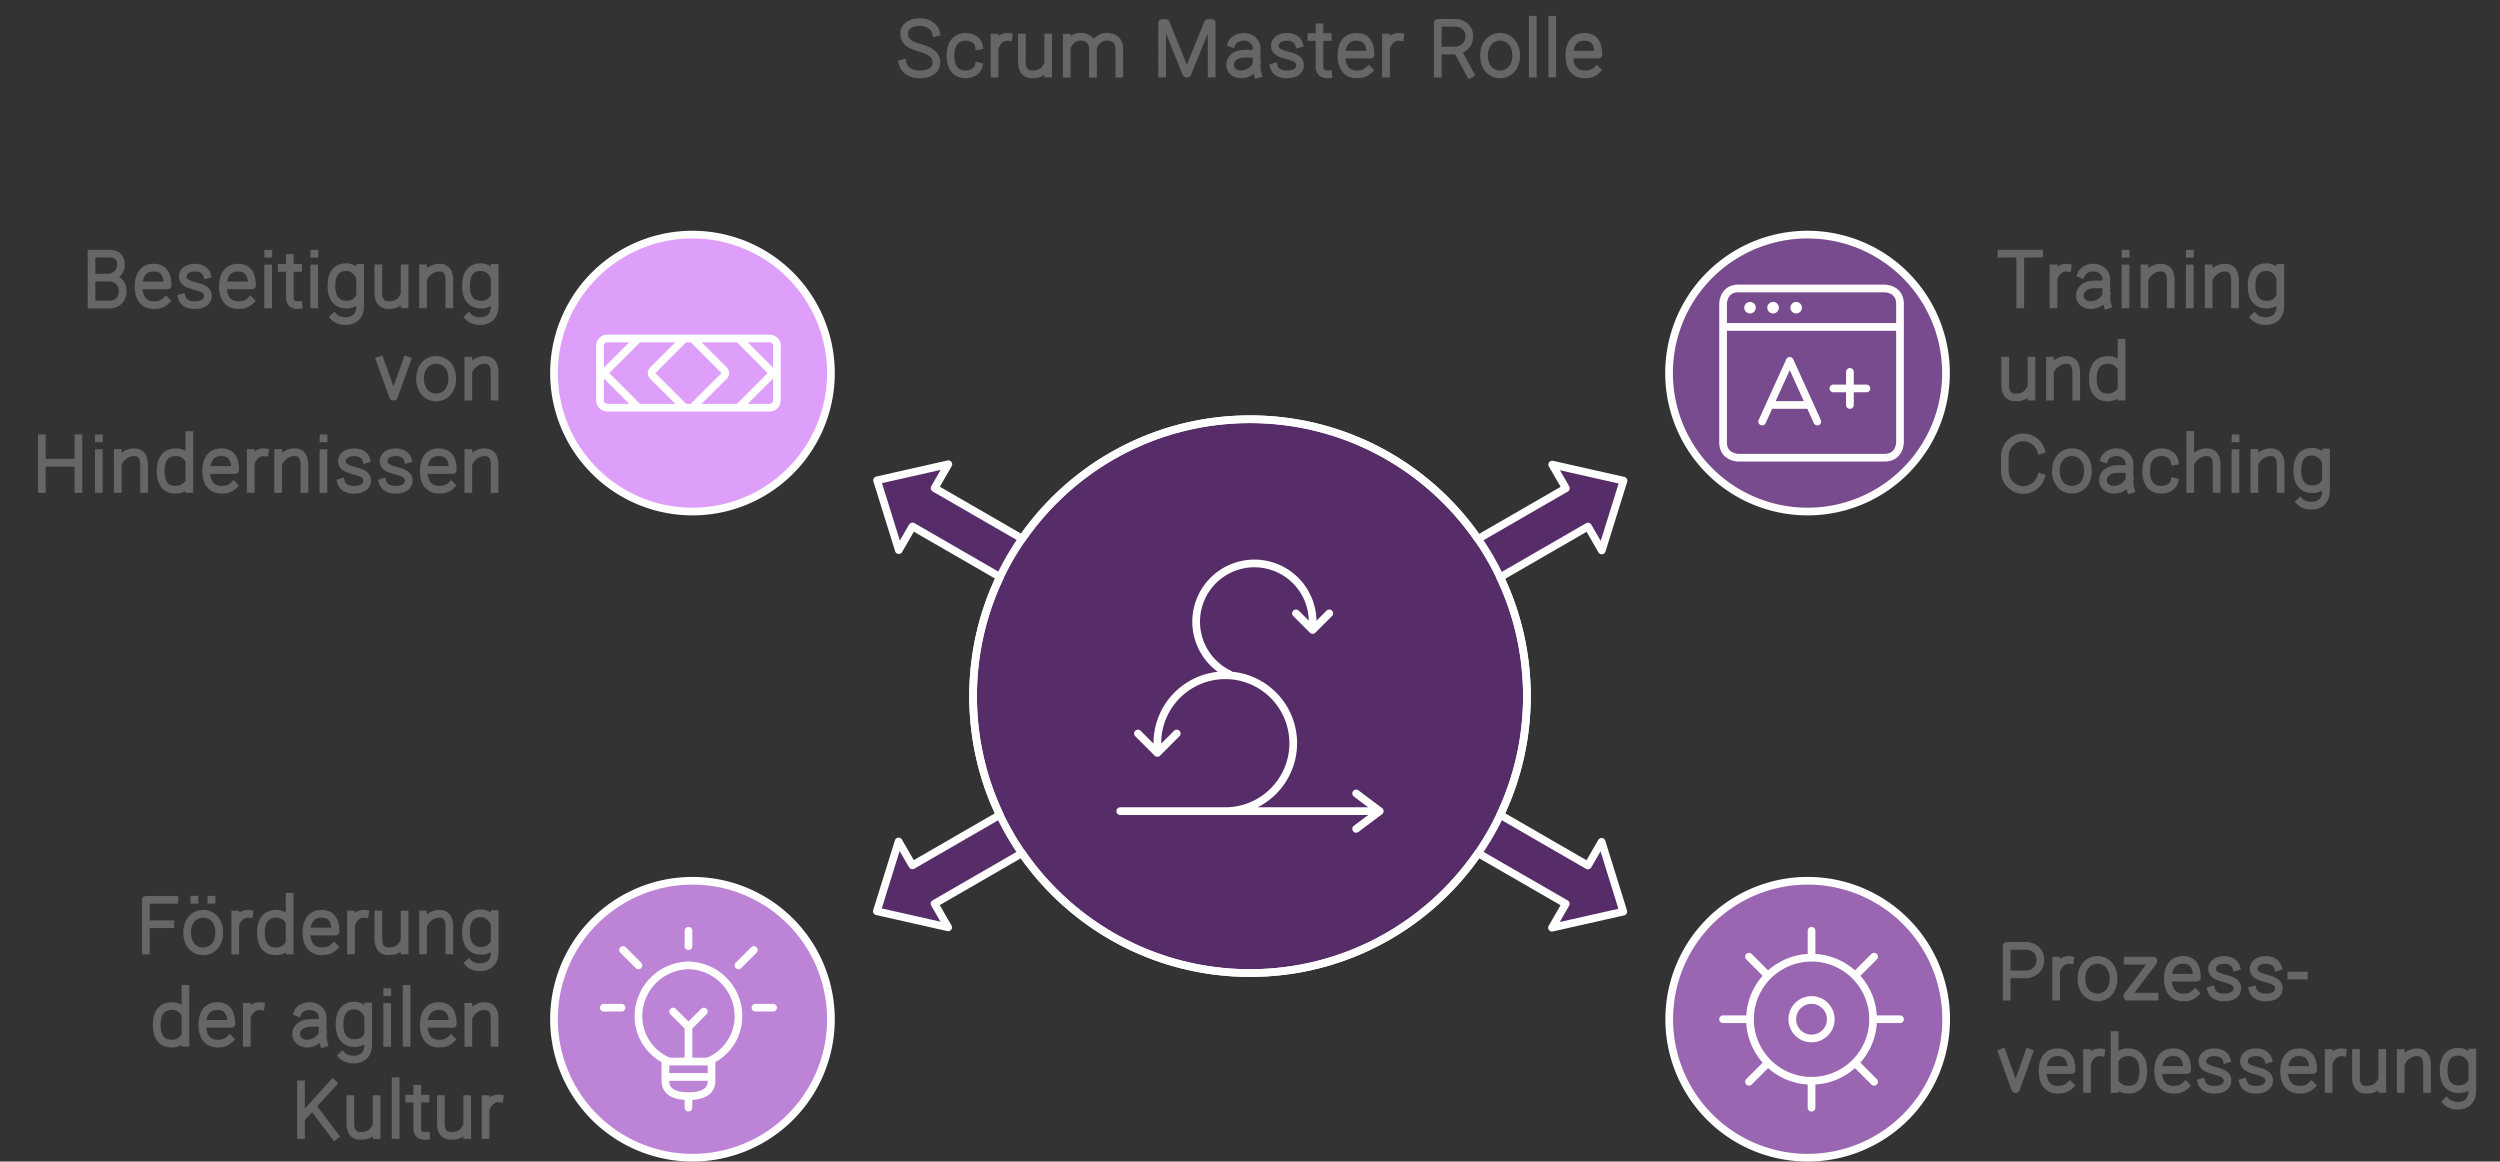
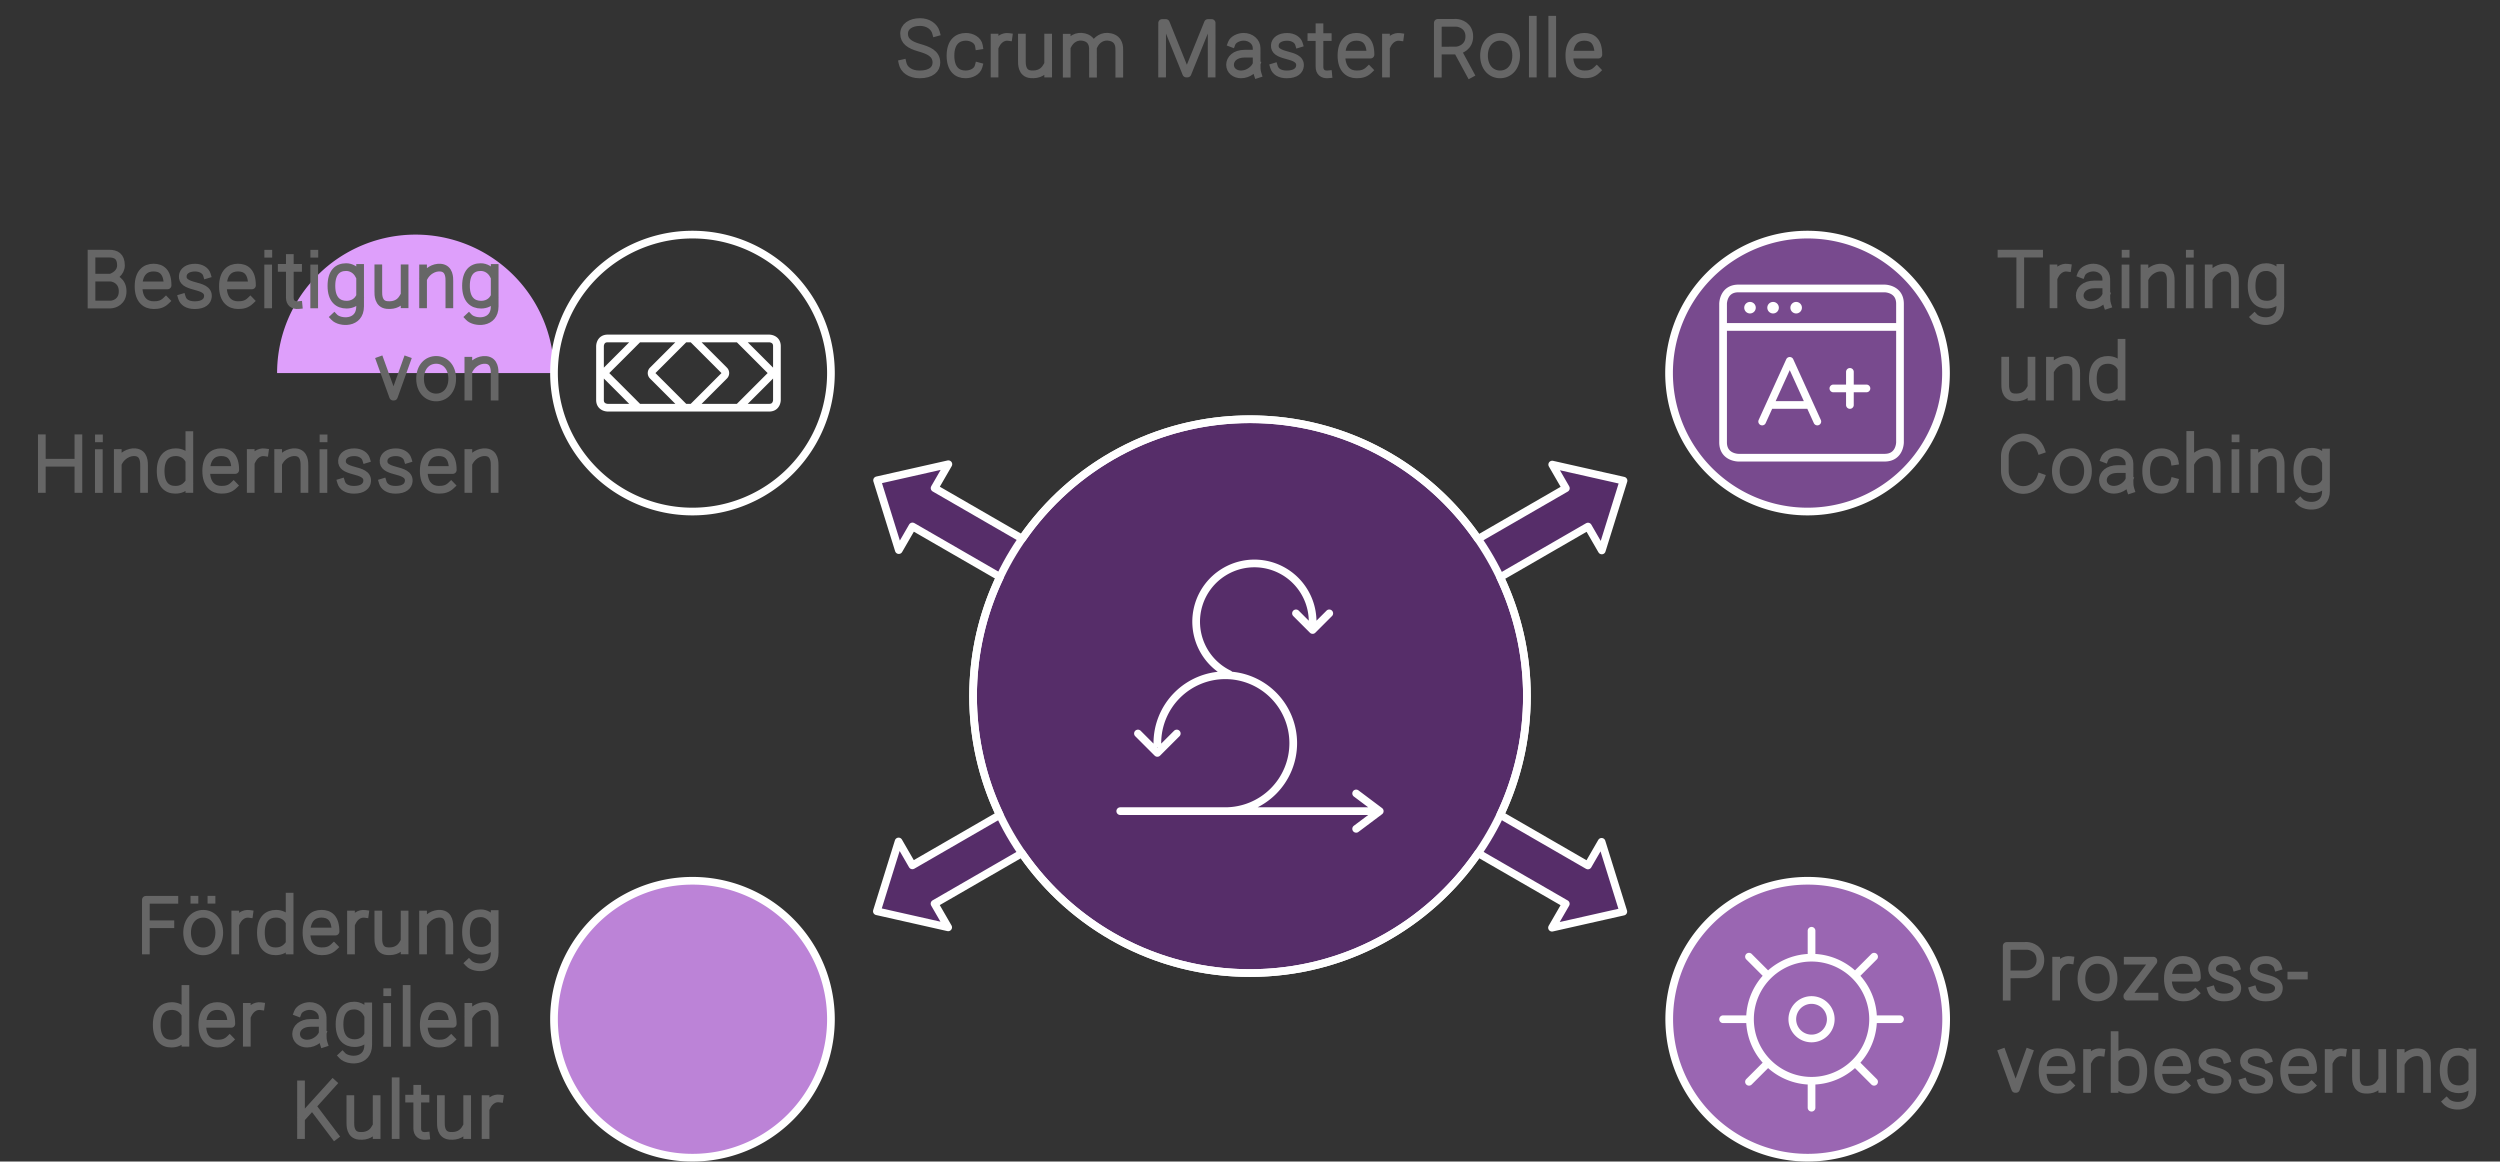
<svg xmlns="http://www.w3.org/2000/svg" width="650" height="302" viewBox="0 0 650 302" style="fill:none;stroke:none;fill-rule:evenodd;clip-rule:evenodd;stroke-linecap:round;stroke-linejoin:round;stroke-miterlimit:1.5;" version="1.1">
  <rect x="0" y="0" width="650" height="302" fill="#333333" stroke="none" />
  <g id="blend" style="mix-blend-mode:multiply">
    <g id="g-root-4.cr-small_cr_de7gbopakpoo-fill" data-item-order="-86866" data-item-id="4.cr-small_cr_de7gbopakpoo" data-item-class="Shape Stroke Fill ScenePart Indexed ColorStrokeBlack" data-item-index="4" data-renderer-id="0" transform="matrix(1, 0, 0, 1, 134.043, 51)">
      <g id="4.cr-small_cr_de7gbopakpoo-fill" stroke="none" fill="#de9ffb" transform="matrix(1, 0, 0, 1, -2, -2)">
        <g transform="translate(12, 12)">
-           <path d="M0 36a36 36 0 1 0 72 0a36 36 0 1 0 -72 0" />
+           <path d="M0 36a36 36 0 1 0 -72 0" />
        </g>
      </g>
    </g>
    <g id="g-root-3.cr-small_cr_hu0yg4pakowf-fill" data-item-order="-86864" data-item-id="3.cr-small_cr_hu0yg4pakowf" data-item-class="Shape Stroke Fill ScenePart Indexed ColorStrokeBlack" data-item-index="3" data-renderer-id="0" transform="matrix(1, 0, 0, 1, 134.043, 219)">
      <g id="3.cr-small_cr_hu0yg4pakowf-fill" stroke="none" fill="#bc83d7" transform="matrix(1, 0, 0, 1, -2, -2)">
        <g transform="translate(12, 12)">
          <path d="M0 36a36 36 0 1 0 72 0a36 36 0 1 0 -72 0" />
        </g>
      </g>
    </g>
    <g id="g-root-2.cr-small_cr_hu0yg4pakowe-fill" data-item-order="-86862" data-item-id="2.cr-small_cr_hu0yg4pakowe" data-item-class="Shape Stroke Fill ScenePart Indexed ColorStrokeBlack" data-item-index="2" data-renderer-id="0" transform="matrix(1, 0, 0, 1, 424, 219)">
      <g id="2.cr-small_cr_hu0yg4pakowe-fill" stroke="none" fill="#9a66b2" transform="matrix(1, 0, 0, 1, -2, -2)">
        <g transform="translate(12, 12)">
          <path d="M0 36a36 36 0 1 0 72 0a36 36 0 1 0 -72 0" />
        </g>
      </g>
    </g>
    <g id="g-root-1.cr-small_cr_hu0yg4pakowd-fill" data-item-order="-86860" data-item-id="1.cr-small_cr_hu0yg4pakowd" data-item-class="Shape Stroke Fill ScenePart Indexed Indexed_1 ColorStrokeBlack" data-item-index="1" data-renderer-id="0" transform="matrix(1, 0, 0, 1, 423.956, 51)">
      <g id="1.cr-small_cr_hu0yg4pakowd-fill" stroke="none" fill="#784a8e" transform="matrix(1, 0, 0, 1, -2, -2)">
        <g transform="translate(12, 12)">
          <path d="M0 36a36 36 0 1 0 72 0a36 36 0 1 0 -72 0" />
        </g>
      </g>
    </g>
    <g id="g-root-0.Vector_sy_qpnyp0pako3n-fill" data-item-order="-86858" data-item-id="0.Vector_sy_qpnyp0pako3n" data-item-class="ScenePart Indexed_0 Fill Stroke ColorStrokeBlack" data-item-index="0" data-renderer-id="0" transform="matrix(1, 0, 0, 1, 243, 98.996)">
      <g id="0.Vector_sy_qpnyp0pako3n-fill" stroke="none" fill="#562d69" transform="matrix(1, 0, 0, 1, -2, -2.996)">
        <g transform="translate(-288, -239)">
          <path d="M444 323.996C444 284.232 411.765 251.996 372 251.996V251.996C332.236 251.996 300 284.232 300 323.996V323.996C300 363.761 332.236 395.996 372 395.996V395.996C411.764 395.996 444 363.761 444 323.996V323.996Z" />
        </g>
      </g>
    </g>
    <g id="g-root-0.Union_sy_qpnyp0pako3o-fill" data-item-order="-86856" data-item-id="0.Union_sy_qpnyp0pako3o" data-item-class="ScenePart Indexed_0 Fill Stroke ColorStrokeBlack" data-item-index="0" data-renderer-id="0" transform="matrix(1, 0, 0, 1, 217.985, 99)">
      <g id="0.Union_sy_qpnyp0pako3o-fill" stroke="none" fill="#562d69" transform="matrix(1, 0, 0, 1, -2.985, -2)">
        <g transform="translate(-262, -240)">
          <path d="M444 324C444 312.936 441.504 302.454 437.045 293.088L459.879 279.905L463.468 286.119L469.116 267.972L450.575 263.789L454.127 269.942L431.284 283.131C418.295 264.324 396.587 252 372 252C347.445 252 325.76 264.292 312.765 283.059L289.991 269.911L293.579 263.696L275.039 267.878L280.687 286.026L284.239 279.873L306.992 293.01C302.51 302.396 300 312.905 300 324C300 335.051 302.49 345.521 306.939 354.879L284.221 367.996L280.633 361.781L274.985 379.929L293.526 384.111L289.973 377.958L312.695 364.84C325.683 383.663 347.401 396 372 396C396.605 396 418.327 383.658 431.313 364.828L454.109 377.989L450.521 384.204L469.062 380.022L463.414 361.874L459.861 368.027L437.067 354.867C441.512 345.512 444 335.046 444 324Z" />
        </g>
      </g>
    </g>
    <g id="g-root-tx_scrummas_1hdtxlwpakn45-fill" data-item-order="0" data-item-id="tx_scrummas_1hdtxlwpakn45" data-item-class="Label Stroke SceneTarget SceneTitle ColorStrokeBlack" data-item-index="none" data-renderer-id="0" transform="matrix(1, 0, 0, 1, 219, -9)" />
    <g id="g-root-tx_obstacle_de7gbopakpop-fill" data-item-order="0" data-item-id="tx_obstacle_de7gbopakpop" data-item-class="Label Stroke SceneTarget Indexed ColorStrokeBlack" data-item-index="4" data-renderer-id="0" transform="matrix(1, 0, 0, 1, -9, 51)" />
    <g id="g-root-hori_4j6x5wpam29x-fill" data-item-order="0" data-item-id="hori_4j6x5wpam29x" data-item-class="Icon Stroke SceneTarget Indexed InsideFill InsideColorFill ColorStrokeBlack" data-item-index="4" data-renderer-id="0" transform="matrix(1, 0, 0, 1, 145, 63)" />
    <g id="g-root-3_1uqje5gpam1vt-fill" data-item-order="0" data-item-id="3_1uqje5gpam1vt" data-item-class="Icon Stroke SceneTarget Indexed Indexed_1 InsideFill InsideColorFill ColorStrokeBlack" data-item-index="1" data-renderer-id="0" transform="matrix(1, 0, 0, 1, 437, 63)" />
    <g id="g-root-tx_training_1lt0yn8pakpho-fill" data-item-order="0" data-item-id="tx_training_1lt0yn8pakpho" data-item-class="Label Stroke SceneTarget Indexed Indexed_1 ColorStrokeBlack" data-item-index="1" data-renderer-id="0" transform="matrix(1, 0, 0, 1, 507, 51)" />
    <g id="g-root-scru_4pfo10pakpov-fill" data-item-order="0" data-item-id="scru_4pfo10pakpov" data-item-class="Icon Stroke SceneTarget SceneStart InsideFill InsideColorFill ColorStrokeBlack" data-item-index="none" data-renderer-id="0" transform="matrix(1, 0, 0, 1, 279, 134.996)" />
    <g id="g-root-tx_agilecul_3df1gpako3u-fill" data-item-order="0" data-item-id="tx_agilecul_3df1gpako3u" data-item-class="Label Stroke SceneTarget Indexed ColorStrokeBlack" data-item-index="3" data-renderer-id="0" transform="matrix(1, 0, 0, 1, 15, 219)" />
    <g id="g-root-bulb_1q8ugropam3nq-fill" data-item-order="0" data-item-id="bulb_1q8ugropam3nq" data-item-class="Icon Stroke SceneTarget Indexed InsideFill InsideColorFill ColorStrokeBlack" data-item-index="3" data-renderer-id="0" transform="matrix(1, 0, 0, 1, 145, 231)" />
    <g id="g-root-2_1uljlgkpam2gw-fill" data-item-order="0" data-item-id="2_1uljlgkpam2gw" data-item-class="Icon Stroke SceneTarget Indexed InsideFill InsideColorFill ColorStrokeBlack" data-item-index="2" data-renderer-id="0" transform="matrix(1, 0, 0, 1, 437, 231)" />
    <g id="g-root-tx_processi_1uonyw4pakooz-fill" data-item-order="0" data-item-id="tx_processi_1uonyw4pakooz" data-item-class="Label Stroke SceneTarget Indexed ColorStrokeBlack" data-item-index="2" data-renderer-id="0" transform="matrix(1, 0, 0, 1, 507, 231)" />
    <g id="g-root-4.cr-small_cr_de7gbopakpoo-stroke" data-item-order="-86866" data-item-id="4.cr-small_cr_de7gbopakpoo" data-item-class="Shape Stroke Fill ScenePart Indexed ColorStrokeBlack" data-item-index="4" data-renderer-id="0" transform="matrix(1, 0, 0, 1, 134.043, 51)">
      <g id="4.cr-small_cr_de7gbopakpoo-stroke" fill="none" stroke-linecap="round" stroke-linejoin="round" stroke-miterlimit="1.5" stroke="#ffffff" stroke-width="2" transform="matrix(1, 0, 0, 1, -2, -2)">
        <g transform="translate(12, 12)">
          <path d="M0 36a36 36 0 1 0 72 0a36 36 0 1 0 -72 0" />
        </g>
      </g>
    </g>
    <g id="g-root-3.cr-small_cr_hu0yg4pakowf-stroke" data-item-order="-86864" data-item-id="3.cr-small_cr_hu0yg4pakowf" data-item-class="Shape Stroke Fill ScenePart Indexed ColorStrokeBlack" data-item-index="3" data-renderer-id="0" transform="matrix(1, 0, 0, 1, 134.043, 219)">
      <g id="3.cr-small_cr_hu0yg4pakowf-stroke" fill="none" stroke-linecap="round" stroke-linejoin="round" stroke-miterlimit="1.5" stroke="#ffffff" stroke-width="2" transform="matrix(1, 0, 0, 1, -2, -2)">
        <g transform="translate(12, 12)">
          <path d="M0 36a36 36 0 1 0 72 0a36 36 0 1 0 -72 0" />
        </g>
      </g>
    </g>
    <g id="g-root-2.cr-small_cr_hu0yg4pakowe-stroke" data-item-order="-86862" data-item-id="2.cr-small_cr_hu0yg4pakowe" data-item-class="Shape Stroke Fill ScenePart Indexed ColorStrokeBlack" data-item-index="2" data-renderer-id="0" transform="matrix(1, 0, 0, 1, 424, 219)">
      <g id="2.cr-small_cr_hu0yg4pakowe-stroke" fill="none" stroke-linecap="round" stroke-linejoin="round" stroke-miterlimit="1.5" stroke="#ffffff" stroke-width="2" transform="matrix(1, 0, 0, 1, -2, -2)">
        <g transform="translate(12, 12)">
          <path d="M0 36a36 36 0 1 0 72 0a36 36 0 1 0 -72 0" />
        </g>
      </g>
    </g>
    <g id="g-root-1.cr-small_cr_hu0yg4pakowd-stroke" data-item-order="-86860" data-item-id="1.cr-small_cr_hu0yg4pakowd" data-item-class="Shape Stroke Fill ScenePart Indexed Indexed_1 ColorStrokeBlack" data-item-index="1" data-renderer-id="0" transform="matrix(1, 0, 0, 1, 423.956, 51)">
      <g id="1.cr-small_cr_hu0yg4pakowd-stroke" fill="none" stroke-linecap="round" stroke-linejoin="round" stroke-miterlimit="1.5" stroke="#ffffff" stroke-width="2" transform="matrix(1, 0, 0, 1, -2, -2)">
        <g transform="translate(12, 12)">
          <path d="M0 36a36 36 0 1 0 72 0a36 36 0 1 0 -72 0" />
        </g>
      </g>
    </g>
    <g id="g-root-0.Vector_sy_qpnyp0pako3n-stroke" data-item-order="-86858" data-item-id="0.Vector_sy_qpnyp0pako3n" data-item-class="ScenePart Indexed_0 Fill Stroke ColorStrokeBlack" data-item-index="0" data-renderer-id="0" transform="matrix(1, 0, 0, 1, 243, 98.996)">
      <g id="0.Vector_sy_qpnyp0pako3n-stroke" fill="none" stroke-linecap="round" stroke-linejoin="round" stroke-miterlimit="1.5" stroke="#ffffff" stroke-width="2" transform="matrix(1, 0, 0, 1, -2, -2.996)">
        <g transform="translate(-288, -239)">
          <path d="M444 323.996C444 284.232 411.765 251.996 372 251.996V251.996C332.236 251.996 300 284.232 300 323.996V323.996C300 363.761 332.236 395.996 372 395.996V395.996C411.764 395.996 444 363.761 444 323.996V323.996Z" />
        </g>
      </g>
    </g>
    <g id="g-root-0.Union_sy_qpnyp0pako3o-stroke" data-item-order="-86856" data-item-id="0.Union_sy_qpnyp0pako3o" data-item-class="ScenePart Indexed_0 Fill Stroke ColorStrokeBlack" data-item-index="0" data-renderer-id="0" transform="matrix(1, 0, 0, 1, 217.985, 99)">
      <g id="0.Union_sy_qpnyp0pako3o-stroke" fill="none" stroke-linecap="round" stroke-linejoin="round" stroke-miterlimit="1.5" stroke="#ffffff" stroke-width="2" transform="matrix(1, 0, 0, 1, -2.985, -2)">
        <g transform="translate(-262, -240)">
          <path d="M444 324C444 312.936 441.504 302.454 437.045 293.088L459.879 279.905L463.468 286.119L469.116 267.972L450.575 263.789L454.127 269.942L431.284 283.131C418.295 264.324 396.587 252 372 252C347.445 252 325.76 264.292 312.765 283.059L289.991 269.911L293.579 263.696L275.039 267.878L280.687 286.026L284.239 279.873L306.992 293.01C302.51 302.396 300 312.905 300 324C300 335.051 302.49 345.521 306.939 354.879L284.221 367.996L280.633 361.781L274.985 379.929L293.526 384.111L289.973 377.958L312.695 364.84C325.683 383.663 347.401 396 372 396C396.605 396 418.327 383.658 431.313 364.828L454.109 377.989L450.521 384.204L469.062 380.022L463.414 361.874L459.861 368.027L437.067 354.867C441.512 345.512 444 335.046 444 324Z" />
        </g>
      </g>
    </g>
    <g id="g-root-tx_scrummas_1hdtxlwpakn45-stroke" data-item-order="0" data-item-id="tx_scrummas_1hdtxlwpakn45" data-item-class="Label Stroke SceneTarget SceneTitle ColorStrokeBlack" data-item-index="none" data-renderer-id="0" transform="matrix(1, 0, 0, 1, 219, -9)">
      <g id="tx_scrummas_1hdtxlwpakn45-stroke" fill="none" stroke-linecap="square" stroke-linejoin="miter" stroke-miterlimit="4" stroke="#666666" stroke-width="2" transform="matrix(1, 0, 0, 1, 3, 2)">
        <g transform="translate(7, 8)">
          <path d="M14.351 7.457C13.92 5.893 12.3 4.732 10.211 4.732C7.763 4.732 6.062 5.931 6.062 7.754C6.062 9.724 7.526 10.685 10.031 11.406C12.228 12.045 14.465 12.812 14.465 15.288C14.465 16.951 13.152 18.346 10.095 18.346C7.623 18.346 6.042 17.106 5.678 15.483 M25.437 16.254C25.065 17.649 23.497 18.339 22.028 18.339C19.891 18.339 18.125 17.028 18.125 13.456C18.125 9.884 19.994 8.573 22.132 8.573C23.639 8.573 25.289 9.41 25.522 10.915 M33.21 8.609C31.829 8.419 30.581 9.319 29.939 10.619M29.584 8.773V18.123 M43.522 18.115L43.521 8.767M36.687 8.767L36.687 14.821C36.687 15.533 36.592 18.096 38.974 18.308C41.065 18.493 42.338 17.653 43.04 16.47 M48.345 8.814L48.345 18.162M55.179 18.162L55.168 11.47C55.104 10.526 54.737 9.078 52.863 8.649C50.923 8.205 49.443 9.248 48.707 10.595M62.014 18.162V12.108C62.014 11.396 62.129 9.206 59.698 8.649C57.669 8.184 56.135 9.347 55.434 10.783 M73.146 18.116L73.154 4.978H74.123L79.426 18.115H79.742L85.061 4.978H86.031L86.025 18.116 M91.243 10.246C91.607 9.28 93.023 8.567 94.363 8.567C96.217 8.567 97.719 9.88 97.719 11.499L97.725 12.957V15.571C97.725 16.614 97.7 17.353 98.001 18.278M97.345 12.957H94.617C92.114 12.957 90.814 14.343 90.814 15.837C90.814 17.331 92.052 18.341 93.668 18.341C95.65 18.341 97.276 16.888 97.676 15.732 M108.713 10.381C108.417 9.404 107.263 8.584 105.653 8.584C103.765 8.584 102.545 9.447 102.454 10.751C102.349 12.246 103.583 12.822 105.513 13.339C107.207 13.797 109.15 14.277 108.996 16.122C108.897 17.311 107.92 18.346 105.563 18.346C103.657 18.346 102.58 17.53 102.245 16.424 M116.334 18.326C114.925 18.465 114.067 17.732 114.067 16.387V6.081M116.217 8.642H114.453M111.957 8.642H113.69 M126.892 17.218C125.919 18.155 124.894 18.339 123.709 18.339C121.64 18.339 119.776 17.028 119.776 13.456C119.776 9.884 121.586 8.573 123.655 8.573C125.723 8.573 127.327 9.63 127.327 13.201H120.107 M134.98 8.609C133.599 8.419 132.351 9.319 131.709 10.619M131.354 8.773V18.123 M144.83 18.133V4.945L149.626 4.93C150.696 4.967 153.017 5.729 153.017 8.477C153.017 11.224 150.696 12.061 149.626 12.136L145.379 12.15M153.244 18.249L150.133 12.514 M165.202 13.457C165.202 16.522 163.331 18.34 161.023 18.34C158.715 18.34 156.844 16.522 156.844 13.457C156.844 10.392 158.715 8.573 161.023 8.573C163.331 8.573 165.202 10.392 165.202 13.457Z M169.531 4.125V18.126 M174.581 4.125V18.126 M186.142 17.218C185.169 18.155 184.144 18.339 182.959 18.339C180.89 18.339 179.027 17.028 179.027 13.456C179.027 9.884 180.836 8.573 182.905 8.573C184.973 8.573 186.577 9.63 186.577 13.201H179.357" />
        </g>
      </g>
    </g>
    <g id="g-root-tx_obstacle_de7gbopakpop-stroke" data-item-order="0" data-item-id="tx_obstacle_de7gbopakpop" data-item-class="Label Stroke SceneTarget Indexed ColorStrokeBlack" data-item-index="4" data-renderer-id="0" transform="matrix(1, 0, 0, 1, -9, 51)">
      <g id="tx_obstacle_de7gbopakpop-stroke" fill="none" stroke-linecap="square" stroke-linejoin="miter" stroke-miterlimit="4" stroke="#666666" stroke-width="2" transform="matrix(1, 0, 0, 1, 7, 2)">
        <g transform="translate(39, 8)">
          <path d="M-13.206 18.18V4.945M-12.763 11.18H-8.559M-12.763 4.945H-8.613C-6.863 4.945 -5.55 5.602 -5.55 8.008C-5.55 9.933 -7.337 10.925 -8.23 11.18C-7.191 11.253 -5.113 12.066 -5.113 14.734C-5.113 17.403 -7.191 18.143 -8.23 18.18H-12.763 M6.137 17.218C5.164 18.155 4.139 18.339 2.954 18.339C0.885 18.339 -0.979 17.028 -0.979 13.456C-0.979 9.884 0.831 8.573 2.9 8.573C4.968 8.573 6.572 9.63 6.572 13.201H-0.648 M16.778 10.381C16.482 9.404 15.328 8.584 13.718 8.584C11.83 8.584 10.61 9.447 10.519 10.751C10.414 12.246 11.648 12.822 13.578 13.339C15.272 13.797 17.215 14.277 17.061 16.122C16.962 17.311 15.985 18.346 13.628 18.346C11.722 18.346 10.645 17.53 10.31 16.424 M28.077 17.218C27.104 18.155 26.079 18.339 24.894 18.339C22.825 18.339 20.961 17.028 20.961 13.456C20.961 9.884 22.771 8.573 24.84 8.573C26.908 8.573 28.512 9.63 28.512 13.201H21.292 M32.738 4.971H32.762M32.722 8.804V18.145 M40.619 18.326C39.21 18.465 38.352 17.732 38.352 16.387V6.081M40.502 8.642H38.738M36.242 8.642H37.975 M44.708 4.971H44.732M44.692 8.804V18.145 M56.629 8.652V18.654C56.629 23.351 51.336 23.001 49.901 21.47M56.295 16.573C55.615 17.661 54.391 18.214 53.105 18.214C50.924 18.214 49.167 16.903 49.167 13.331C49.167 9.76 50.818 8.449 53 8.449C54.268 8.449 55.573 9.129 56.295 10.502 M68.197 18.115L68.196 8.767M61.362 8.767L61.362 14.821C61.362 15.533 61.267 18.096 63.649 18.308C65.74 18.493 67.013 17.653 67.715 16.47 M72.999 8.78L72.999 18.128M79.833 18.128V12.074C79.833 11.362 79.929 8.79 77.546 8.587C75.788 8.437 74.099 9.562 73.323 10.956 M91.619 8.652V18.654C91.619 23.351 86.326 23.001 84.891 21.47M91.285 16.573C90.605 17.661 89.381 18.214 88.095 18.214C85.914 18.214 84.157 16.903 84.157 13.331C84.157 9.76 85.808 8.449 87.99 8.449C89.258 8.449 90.563 9.129 91.285 10.502 M68.783 32.691L65.413 42.119L65.212 42.119L61.808 32.691 M80.577 37.457C80.577 40.522 78.706 42.34 76.398 42.34C74.09 42.34 72.219 40.522 72.219 37.457C72.219 34.392 74.09 32.573 76.398 32.573C78.706 32.573 80.577 34.392 80.577 37.457Z M84.769 32.78L84.769 42.128M91.603 42.128V36.074C91.603 35.362 91.699 32.79 89.316 32.587C87.558 32.437 85.869 33.562 85.093 34.956 M-26.126 52.938V66.128M-16.613 52.938L-16.613 66.128M-25.618 59.313H-17.093 M-11.292 52.971H-11.268M-11.308 56.804V66.145 M-6.381 56.78L-6.381 66.128M0.453 66.128V60.074C0.453 59.362 0.549 56.79 -1.834 56.587C-3.592 56.437 -5.281 57.562 -6.057 58.956 M12.23 66.124V52.123M11.87 64.773C11.008 65.871 9.91 66.34 8.6 66.34C6.419 66.34 4.767 65.029 4.767 61.458C4.767 57.886 6.524 56.575 8.706 56.575C9.975 56.575 11.185 57.114 11.87 58.175 M23.727 65.218C22.754 66.155 21.729 66.339 20.544 66.339C18.475 66.339 16.612 65.028 16.612 61.456C16.612 57.884 18.421 56.573 20.49 56.573C22.558 56.573 24.162 57.63 24.162 61.201H16.942 M31.815 56.609C30.434 56.419 29.186 57.319 28.544 58.619M28.189 56.773V66.123 M35.319 56.78L35.319 66.128M42.153 66.128V60.074C42.153 59.362 42.249 56.79 39.866 56.587C38.108 56.437 36.419 57.562 35.643 58.956 M47.108 52.971H47.132M47.092 56.804V66.145 M58.178 58.381C57.882 57.404 56.728 56.584 55.118 56.584C53.23 56.584 52.01 57.447 51.919 58.751C51.814 60.246 53.048 60.822 54.978 61.339C56.672 61.797 58.615 62.277 58.461 64.122C58.362 65.311 57.385 66.346 55.028 66.346C53.122 66.346 52.045 65.53 51.71 64.424 M68.988 58.381C68.692 57.404 67.538 56.584 65.928 56.584C64.04 56.584 62.82 57.447 62.729 58.751C62.624 60.246 63.858 60.822 65.788 61.339C67.482 61.797 69.425 62.277 69.271 64.122C69.172 65.311 68.195 66.346 65.838 66.346C63.932 66.346 62.855 65.53 62.52 64.424 M80.287 65.218C79.314 66.155 78.289 66.339 77.104 66.339C75.035 66.339 73.172 65.028 73.172 61.456C73.172 57.884 74.981 56.573 77.05 56.573C79.118 56.573 80.722 57.63 80.722 61.201H73.502 M84.769 56.78L84.769 66.128M91.603 66.128V60.074C91.603 59.362 91.699 56.79 89.316 56.587C87.558 56.437 85.869 57.562 85.093 58.956" />
        </g>
      </g>
    </g>
    <g id="g-root-hori_4j6x5wpam29x-stroke" data-item-order="0" data-item-id="hori_4j6x5wpam29x" data-item-class="Icon Stroke SceneTarget Indexed InsideFill InsideColorFill ColorStrokeBlack" data-item-index="4" data-renderer-id="0" transform="matrix(1, 0, 0, 1, 145, 63)">
      <g id="hori_4j6x5wpam29x-stroke" fill="none" stroke-linecap="round" stroke-linejoin="round" stroke-miterlimit="1.5" stroke="#ffffff" stroke-width="1" transform="matrix(2, 0, 0, 2, -14, 0)">
        <g transform="translate(12, 5)">
          <path d="M1.5 7.5h21s1 0 1 1v7s0 1 -1 1 h-21s-1 0 -1 -1v-7s0 -1 1 -1M11.5,16.5,7.354,12.354a.5.5,0,0,1,0-.708L11.5,7.5M5.5,16.5,1.354,12.354a.5.5,0,0,1,0-.708L5.5,7.5M12.5,16.5l4.146-4.146a.5.5,0,0,0,0-.708L12.5,7.5M18.5,16.5l4.146-4.146a.5.5,0,0,0,0-.708L18.5,7.5" />
        </g>
      </g>
    </g>
    <g id="g-root-3_1uqje5gpam1vt-stroke" data-item-order="0" data-item-id="3_1uqje5gpam1vt" data-item-class="Icon Stroke SceneTarget Indexed Indexed_1 InsideFill InsideColorFill ColorStrokeBlack" data-item-index="1" data-renderer-id="0" transform="matrix(1, 0, 0, 1, 437, 63)">
      <g id="3_1uqje5gpam1vt-stroke" fill="none" stroke-linecap="round" stroke-linejoin="round" stroke-miterlimit="1.5" stroke="#ffffff" stroke-width="1" transform="matrix(2, 0, 0, 2, -14, -12)">
        <g transform="translate(12, 11)">
          <path d="M2.5 1h19s2 0 2 2v18s0 2 -2 2 h-19s-2 0 -2 -2v-18s0 -2 2 -2M0.5 6L23.5 6M4,3.25a.25.25,0,1,1-.25.25A.25.25,0,0,1,4,3.25M7,3.25a.25.25,0,1,1-.25.25A.25.25,0,0,1,7,3.25M10,3.25a.25.25,0,1,1-.25.25A.25.25,0,0,1,10,3.25M5.582 18.298L9.167 10.411L12.752 18.298M6.56 16.147L11.774 16.147M14.837 13.996L19.139 13.996M16.988 11.845L16.988 16.147" />
        </g>
      </g>
    </g>
    <g id="g-root-tx_training_1lt0yn8pakpho-stroke" data-item-order="0" data-item-id="tx_training_1lt0yn8pakpho" data-item-class="Label Stroke SceneTarget Indexed Indexed_1 ColorStrokeBlack" data-item-index="1" data-renderer-id="0" transform="matrix(1, 0, 0, 1, 507, 51)">
      <g id="tx_training_1lt0yn8pakpho-stroke" fill="none" stroke-linecap="square" stroke-linejoin="miter" stroke-miterlimit="4" stroke="#666666" stroke-width="2" transform="matrix(1, 0, 0, 1, 1, 2)">
        <g transform="translate(9, 8)">
          <path d="M13.173 4.945C9.91 4.945 6.647 4.95 3.384 4.95M8.27 18.124V5.456 M20.535 8.609C19.154 8.419 17.906 9.319 17.264 10.619M16.909 8.773V18.123 M24.158 10.246C24.522 9.28 25.938 8.567 27.278 8.567C29.132 8.567 30.634 9.88 30.634 11.499L30.64 12.957V15.571C30.64 16.614 30.615 17.353 30.916 18.278M30.26 12.957H27.532C25.029 12.957 23.729 14.343 23.729 15.837C23.729 17.331 24.967 18.341 26.583 18.341C28.565 18.341 30.191 16.888 30.591 15.732 M35.648 4.971H35.672M35.632 8.804V18.145 M40.559 8.78L40.559 18.128M47.393 18.128V12.074C47.393 11.362 47.489 8.79 45.106 8.587C43.348 8.437 41.659 9.562 40.883 10.956 M52.348 4.971H52.372M52.332 8.804V18.145 M57.259 8.78L57.259 18.128M64.093 18.128V12.074C64.093 11.362 64.189 8.79 61.806 8.587C60.048 8.437 58.359 9.562 57.583 10.956 M75.879 8.652V18.654C75.879 23.351 70.586 23.001 69.151 21.47M75.545 16.573C74.865 17.661 73.641 18.214 72.355 18.214C70.174 18.214 68.417 16.903 68.417 13.331C68.417 9.76 70.068 8.449 72.25 8.449C73.518 8.449 74.823 9.129 75.545 10.502 M11.187 42.115L11.186 32.767M4.352 32.767L4.352 38.821C4.352 39.532 4.257 42.096 6.639 42.307C8.73 42.493 10.003 41.653 10.705 40.47 M15.989 32.78L15.989 42.128M22.823 42.128V36.074C22.823 35.362 22.919 32.79 20.536 32.587C18.778 32.437 17.089 33.562 16.313 34.956 M34.6 42.124V28.123M34.24 40.773C33.378 41.871 32.28 42.34 30.97 42.34C28.789 42.34 27.137 41.029 27.137 37.458C27.137 33.886 28.894 32.575 31.076 32.575C32.345 32.575 33.555 33.114 34.24 34.175 M13.637 63.13C12.976 65.034 11.188 66.398 9.085 66.398C6.42 66.398 4.259 64.207 4.259 61.504V57.621C4.259 54.918 6.42 52.727 9.085 52.727C11.188 52.727 12.976 54.091 13.637 55.995 M25.877 61.457C25.877 64.522 24.006 66.34 21.698 66.34C19.39 66.34 17.519 64.522 17.519 61.457C17.519 58.392 19.39 56.573 21.698 56.573C24.006 56.573 25.877 58.392 25.877 61.457Z M30.188 58.246C30.552 57.28 31.968 56.567 33.308 56.567C35.162 56.567 36.664 57.88 36.664 59.499L36.67 60.957V63.571C36.67 64.614 36.645 65.353 36.946 66.278M36.29 60.957H33.562C31.059 60.957 29.759 62.343 29.759 63.837C29.759 65.332 30.997 66.341 32.613 66.341C34.595 66.341 36.221 64.888 36.621 63.732 M48.312 64.254C47.94 65.649 46.372 66.339 44.903 66.339C42.766 66.339 41 65.028 41 61.456C41 57.884 42.869 56.573 45.007 56.573C46.514 56.573 48.164 57.41 48.397 58.915 M52.468 52.086V66.128M59.332 66.128V60.074C59.332 59.362 59.428 56.791 57.035 56.587C55.281 56.439 53.596 57.547 52.809 58.928 M64.228 52.971H64.252M64.212 56.804V66.145 M69.139 56.78L69.139 66.128M75.973 66.128V60.074C75.973 59.362 76.069 56.79 73.686 56.587C71.928 56.437 70.239 57.562 69.463 58.956 M87.759 56.652V66.654C87.759 71.351 82.466 71.001 81.031 69.47M87.425 64.573C86.745 65.661 85.521 66.214 84.235 66.214C82.054 66.214 80.297 64.903 80.297 61.331C80.297 57.76 81.948 56.449 84.13 56.449C85.398 56.449 86.703 57.129 87.425 58.502" />
        </g>
      </g>
    </g>
    <g id="g-root-scru_4pfo10pakpov-stroke" data-item-order="0" data-item-id="scru_4pfo10pakpov" data-item-class="Icon Stroke SceneTarget SceneStart InsideFill InsideColorFill ColorStrokeBlack" data-item-index="none" data-renderer-id="0" transform="matrix(1, 0, 0, 1, 279, 134.996)">
      <g id="scru_4pfo10pakpov-stroke" fill="none" stroke-linecap="round" stroke-linejoin="round" stroke-miterlimit="1.5" stroke="#ffffff" stroke-width="0.667" transform="matrix(3, 0, 0, 3, -26, -26)">
        <g transform="translate(12, 12)">
          <path d="M0.756 21.967L23.244 21.967M21.2 20.433L23.244 21.967L21.2 23.5M3.971,16.079a5.888,5.888,0,1,1,5.887,5.888M2.289 15.238L3.971 16.92L5.653 15.238M17.428,5.546a5.047,5.047,0,1,0-7.241,4.546M18.869 4.825L17.428 6.267L15.986 4.825" />
        </g>
      </g>
    </g>
    <g id="g-root-tx_agilecul_3df1gpako3u-stroke" data-item-order="0" data-item-id="tx_agilecul_3df1gpako3u" data-item-class="Label Stroke SceneTarget Indexed ColorStrokeBlack" data-item-index="3" data-renderer-id="0" transform="matrix(1, 0, 0, 1, 15, 219)">
      <g id="tx_agilecul_3df1gpako3u-stroke" fill="none" stroke-linecap="square" stroke-linejoin="miter" stroke-miterlimit="4" stroke="#666666" stroke-width="2" transform="matrix(1, 0, 0, 1, 10, 2)">
        <g transform="translate(-24, 8)">
          <path d="M44.335 4.945C42.935 4.945 37.874 4.95 36.926 4.95V18.124M43.302 11.297H37.363 M49.537 4.932H49.561M53.969 4.932H53.993M56.007 13.467C56.007 16.533 54.136 18.351 51.828 18.351C49.52 18.351 47.649 16.533 47.649 13.467C47.649 10.402 49.52 8.584 51.828 8.584C54.136 8.584 56.007 10.402 56.007 13.467Z M63.795 8.609C62.414 8.419 61.166 9.319 60.524 10.619M60.169 8.773V18.123 M74.3 18.124V4.123M73.94 16.773C73.078 17.871 71.98 18.34 70.67 18.34C68.489 18.34 66.837 17.029 66.837 13.458C66.837 9.886 68.594 8.575 70.776 8.575C72.045 8.575 73.255 9.114 73.94 10.175 M85.797 17.218C84.824 18.155 83.799 18.339 82.614 18.339C80.545 18.339 78.682 17.028 78.682 13.456C78.682 9.884 80.491 8.573 82.56 8.573C84.628 8.573 86.232 9.63 86.232 13.201H79.012 M93.885 8.609C92.504 8.419 91.256 9.319 90.614 10.619M90.259 8.773V18.123 M104.197 18.115L104.196 8.767M97.362 8.767L97.362 14.821C97.362 15.533 97.267 18.096 99.649 18.308C101.74 18.493 103.013 17.653 103.715 16.47 M108.999 8.78L108.999 18.128M115.833 18.128V12.074C115.833 11.362 115.929 8.79 113.546 8.587C111.788 8.437 110.099 9.562 109.323 10.956 M127.619 8.652V18.654C127.619 23.351 122.326 23.001 120.891 21.47M127.285 16.573C126.605 17.661 125.381 18.214 124.095 18.214C121.914 18.214 120.157 16.903 120.157 13.331C120.157 9.76 121.808 8.449 123.99 8.449C125.258 8.449 126.563 9.129 127.285 10.502 M47.21 42.124V28.123M46.85 40.773C45.988 41.871 44.89 42.34 43.58 42.34C41.399 42.34 39.747 41.029 39.747 37.458C39.747 33.886 41.504 32.575 43.686 32.575C44.955 32.575 46.165 33.114 46.85 34.175 M58.707 41.218C57.734 42.155 56.709 42.339 55.524 42.339C53.455 42.339 51.591 41.028 51.591 37.456C51.591 33.884 53.401 32.573 55.47 32.573C57.538 32.573 59.142 33.63 59.142 37.201H51.922 M66.795 32.609C65.414 32.419 64.166 33.319 63.524 34.619M63.169 32.773V42.123 M76.418 34.246C76.782 33.28 78.198 32.567 79.538 32.567C81.392 32.567 82.894 33.88 82.894 35.499L82.9 36.957V39.571C82.9 40.614 82.875 41.353 83.176 42.278M82.52 36.957H79.792C77.289 36.957 75.989 38.343 75.989 39.837C75.989 41.331 77.227 42.341 78.843 42.341C80.825 42.341 82.451 40.888 82.851 39.732 M94.739 32.652V42.654C94.739 47.351 89.446 47.001 88.011 45.47M94.405 40.573C93.725 41.661 92.501 42.214 91.215 42.214C89.034 42.214 87.277 40.903 87.277 37.331C87.277 33.76 88.928 32.449 91.11 32.449C92.378 32.449 93.683 33.129 94.405 34.502 M99.678 28.971H99.702M99.662 32.804V42.145 M104.726 28.125V42.126 M116.287 41.218C115.314 42.155 114.289 42.339 113.104 42.339C111.035 42.339 109.172 41.028 109.172 37.456C109.172 33.884 110.981 32.573 113.05 32.573C115.118 32.573 116.722 33.63 116.722 37.201H109.502 M120.769 32.78L120.769 42.128M127.603 42.128V36.074C127.603 35.362 127.699 32.79 125.316 32.587C123.558 32.437 121.869 33.562 121.093 34.956 M77.265 52.945V66.122M85.539 52.675L77.619 61.44M86.038 66.331L80.445 58.92 M96.927 66.115L96.926 56.767M90.092 56.767L90.092 62.821C90.092 63.532 89.997 66.096 92.379 66.308C94.47 66.493 95.743 65.653 96.445 64.47 M101.866 52.125V66.126 M109.749 66.326C108.34 66.466 107.482 65.732 107.482 64.387V54.081M109.632 56.642H107.868M105.372 56.642H107.105 M120.467 66.115L120.466 56.767M113.632 56.767L113.632 62.821C113.632 63.532 113.537 66.096 115.919 66.308C118.01 66.493 119.283 65.653 119.985 64.47 M128.875 56.609C127.494 56.419 126.246 57.319 125.604 58.619M125.249 56.773V66.123" />
        </g>
      </g>
    </g>
    <g id="g-root-bulb_1q8ugropam3nq-stroke" data-item-order="0" data-item-id="bulb_1q8ugropam3nq" data-item-class="Icon Stroke SceneTarget Indexed InsideFill InsideColorFill ColorStrokeBlack" data-item-index="3" data-renderer-id="0" transform="matrix(1, 0, 0, 1, 145, 231)">
      <g id="bulb_1q8ugropam3nq-stroke" fill="none" stroke-linecap="round" stroke-linejoin="round" stroke-miterlimit="1.5" stroke="#ffffff" stroke-width="1" transform="matrix(2, 0, 0, 2, -12, -14)">
        <g transform="translate(11, 12)">
-           <path d="M12 22L12 23.5M15,17.285V20c0,1.426-1.2,2-3,2s-3-.574-3-2V17.285M12 17.197L12 13 10 11M14.5,17.5a6.336,6.336,0,0,0,4-6A6.619,6.619,0,0,0,12,5a6.619,6.619,0,0,0-6.5,6.5,6.336,6.336,0,0,0,4,6ZM9 19.5L15 19.5M12 0.5L12 2.5M1 10.5L3.291 10.5M3.5 3L5.5 5M23 10.5L20.709 10.5M20.5 3L18.5 5M12 13L14 11" />
-         </g>
+           </g>
      </g>
    </g>
    <g id="g-root-2_1uljlgkpam2gw-stroke" data-item-order="0" data-item-id="2_1uljlgkpam2gw" data-item-class="Icon Stroke SceneTarget Indexed InsideFill InsideColorFill ColorStrokeBlack" data-item-index="2" data-renderer-id="0" transform="matrix(1, 0, 0, 1, 437, 231)">
      <g id="2_1uljlgkpam2gw-stroke" fill="none" stroke-linecap="round" stroke-linejoin="round" stroke-miterlimit="1.5" stroke="#ffffff" stroke-width="1" transform="matrix(2, 0, 0, 2, -14, -14)">
        <g transform="translate(12, 12)">
          <path d="M9.500 12.001 A2.500 2.500 0 1 0 14.500 12.001 A2.500 2.500 0 1 0 9.500 12.001 ZM4.000 12.001 A8.000 8.000 0 1 0 20.000 12.001 A8.000 8.000 0 1 0 4.000 12.001 ZM12 4.001L12 0.501M17.657 6.344L20.132 3.869M20 12.001L23.5 12.001M17.657 17.658L20.132 20.133M12 20.001L12 23.501M6.343 17.658L3.868 20.133M4 12.001L0.5 12.001M6.343 6.344L3.868 3.869" />
        </g>
      </g>
    </g>
    <g id="g-root-tx_processi_1uonyw4pakooz-stroke" data-item-order="0" data-item-id="tx_processi_1uonyw4pakooz" data-item-class="Label Stroke SceneTarget Indexed ColorStrokeBlack" data-item-index="2" data-renderer-id="0" transform="matrix(1, 0, 0, 1, 507, 231)">
      <g id="tx_processi_1uonyw4pakooz-stroke" fill="none" stroke-linecap="square" stroke-linejoin="miter" stroke-miterlimit="4" stroke="#666666" stroke-width="2" transform="matrix(1, 0, 0, 1, 1, 2)">
        <g transform="translate(9, 8)">
          <path d="M4.741 18.131V4.944L10.02 4.928C11.118 4.967 13.503 5.749 13.503 8.572C13.503 11.394 11.118 12.254 10.02 12.331L5.269 12.345 M21.225 8.609C19.844 8.419 18.596 9.319 17.954 10.619M17.599 8.773V18.123 M32.527 13.457C32.527 16.522 30.656 18.34 28.348 18.34C26.04 18.34 24.169 16.522 24.169 13.457C24.169 10.392 26.04 8.573 28.348 8.573C30.656 8.573 32.527 10.392 32.527 13.457Z M36.199 8.78H42.876V8.936L36.114 17.904V18.128L43.169 18.128 M53.767 17.218C52.794 18.155 51.769 18.339 50.584 18.339C48.515 18.339 46.651 17.028 46.651 13.456C46.651 9.884 48.461 8.573 50.53 8.573C52.598 8.573 54.202 9.63 54.202 13.201H46.982 M64.408 10.381C64.112 9.404 62.958 8.584 61.348 8.584C59.46 8.584 58.24 9.447 58.149 10.751C58.044 12.246 59.278 12.822 61.208 13.339C62.902 13.797 64.845 14.277 64.691 16.122C64.592 17.311 63.615 18.346 61.258 18.346C59.352 18.346 58.275 17.53 57.94 16.424 M75.218 10.381C74.922 9.404 73.768 8.584 72.158 8.584C70.27 8.584 69.05 9.447 68.959 10.751C68.854 12.246 70.088 12.822 72.018 13.339C73.712 13.797 75.655 14.277 75.501 16.122C75.402 17.311 74.425 18.346 72.068 18.346C70.162 18.346 69.085 17.53 68.75 16.424 M78.751 12.65L82.006 12.65 M10.533 32.691L7.163 42.119L6.962 42.119L3.558 32.691 M21.177 41.218C20.204 42.155 19.179 42.339 17.994 42.339C15.925 42.339 14.062 41.028 14.062 37.456C14.062 33.884 15.871 32.573 17.94 32.573C20.008 32.573 21.612 33.63 21.612 37.201H14.392 M29.265 32.609C27.884 32.419 26.636 33.319 25.994 34.619M25.639 32.773V42.123 M32.795 42.124V28.123M33.178 34.138C33.868 33.102 35.064 32.575 36.319 32.575C38.5 32.575 40.257 33.886 40.257 37.458C40.257 41.029 38.605 42.34 36.424 42.34C35.127 42.34 34.037 41.88 33.178 40.803 M51.237 41.218C50.264 42.155 49.239 42.339 48.054 42.339C45.985 42.339 44.121 41.028 44.121 37.456C44.121 33.884 45.931 32.573 48 32.573C50.068 32.573 51.672 33.63 51.672 37.201H44.452 M61.878 34.381C61.582 33.404 60.428 32.584 58.818 32.584C56.93 32.584 55.71 33.447 55.619 34.751C55.514 36.246 56.748 36.822 58.678 37.339C60.372 37.797 62.315 38.277 62.161 40.122C62.062 41.31 61.085 42.346 58.728 42.346C56.822 42.346 55.745 41.53 55.41 40.424 M72.688 34.381C72.392 33.404 71.238 32.584 69.628 32.584C67.74 32.584 66.52 33.447 66.429 34.751C66.324 36.246 67.558 36.822 69.488 37.339C71.182 37.797 73.125 38.277 72.971 40.122C72.872 41.31 71.895 42.346 69.538 42.346C67.632 42.346 66.555 41.53 66.22 40.424 M83.987 41.218C83.014 42.155 81.989 42.339 80.804 42.339C78.735 42.339 76.871 41.028 76.871 37.456C76.871 33.884 78.681 32.573 80.75 32.573C82.818 32.573 84.422 33.63 84.422 37.201H77.202 M92.075 32.609C90.694 32.419 89.446 33.319 88.804 34.619M88.449 32.773V42.123 M102.387 42.115L102.386 32.767M95.552 32.767L95.552 38.821C95.552 39.532 95.457 42.096 97.839 42.307C99.93 42.493 101.203 41.653 101.905 40.47 M107.189 32.78L107.189 42.128M114.023 42.128V36.074C114.023 35.362 114.119 32.79 111.736 32.587C109.978 32.437 108.289 33.562 107.513 34.956 M125.809 32.652V42.654C125.809 47.351 120.516 47.001 119.081 45.47M125.475 40.573C124.795 41.661 123.571 42.214 122.285 42.214C120.104 42.214 118.347 40.903 118.347 37.331C118.347 33.76 119.998 32.449 122.18 32.449C123.448 32.449 124.753 33.129 125.475 34.502" />
        </g>
      </g>
    </g>
  </g>
</svg>